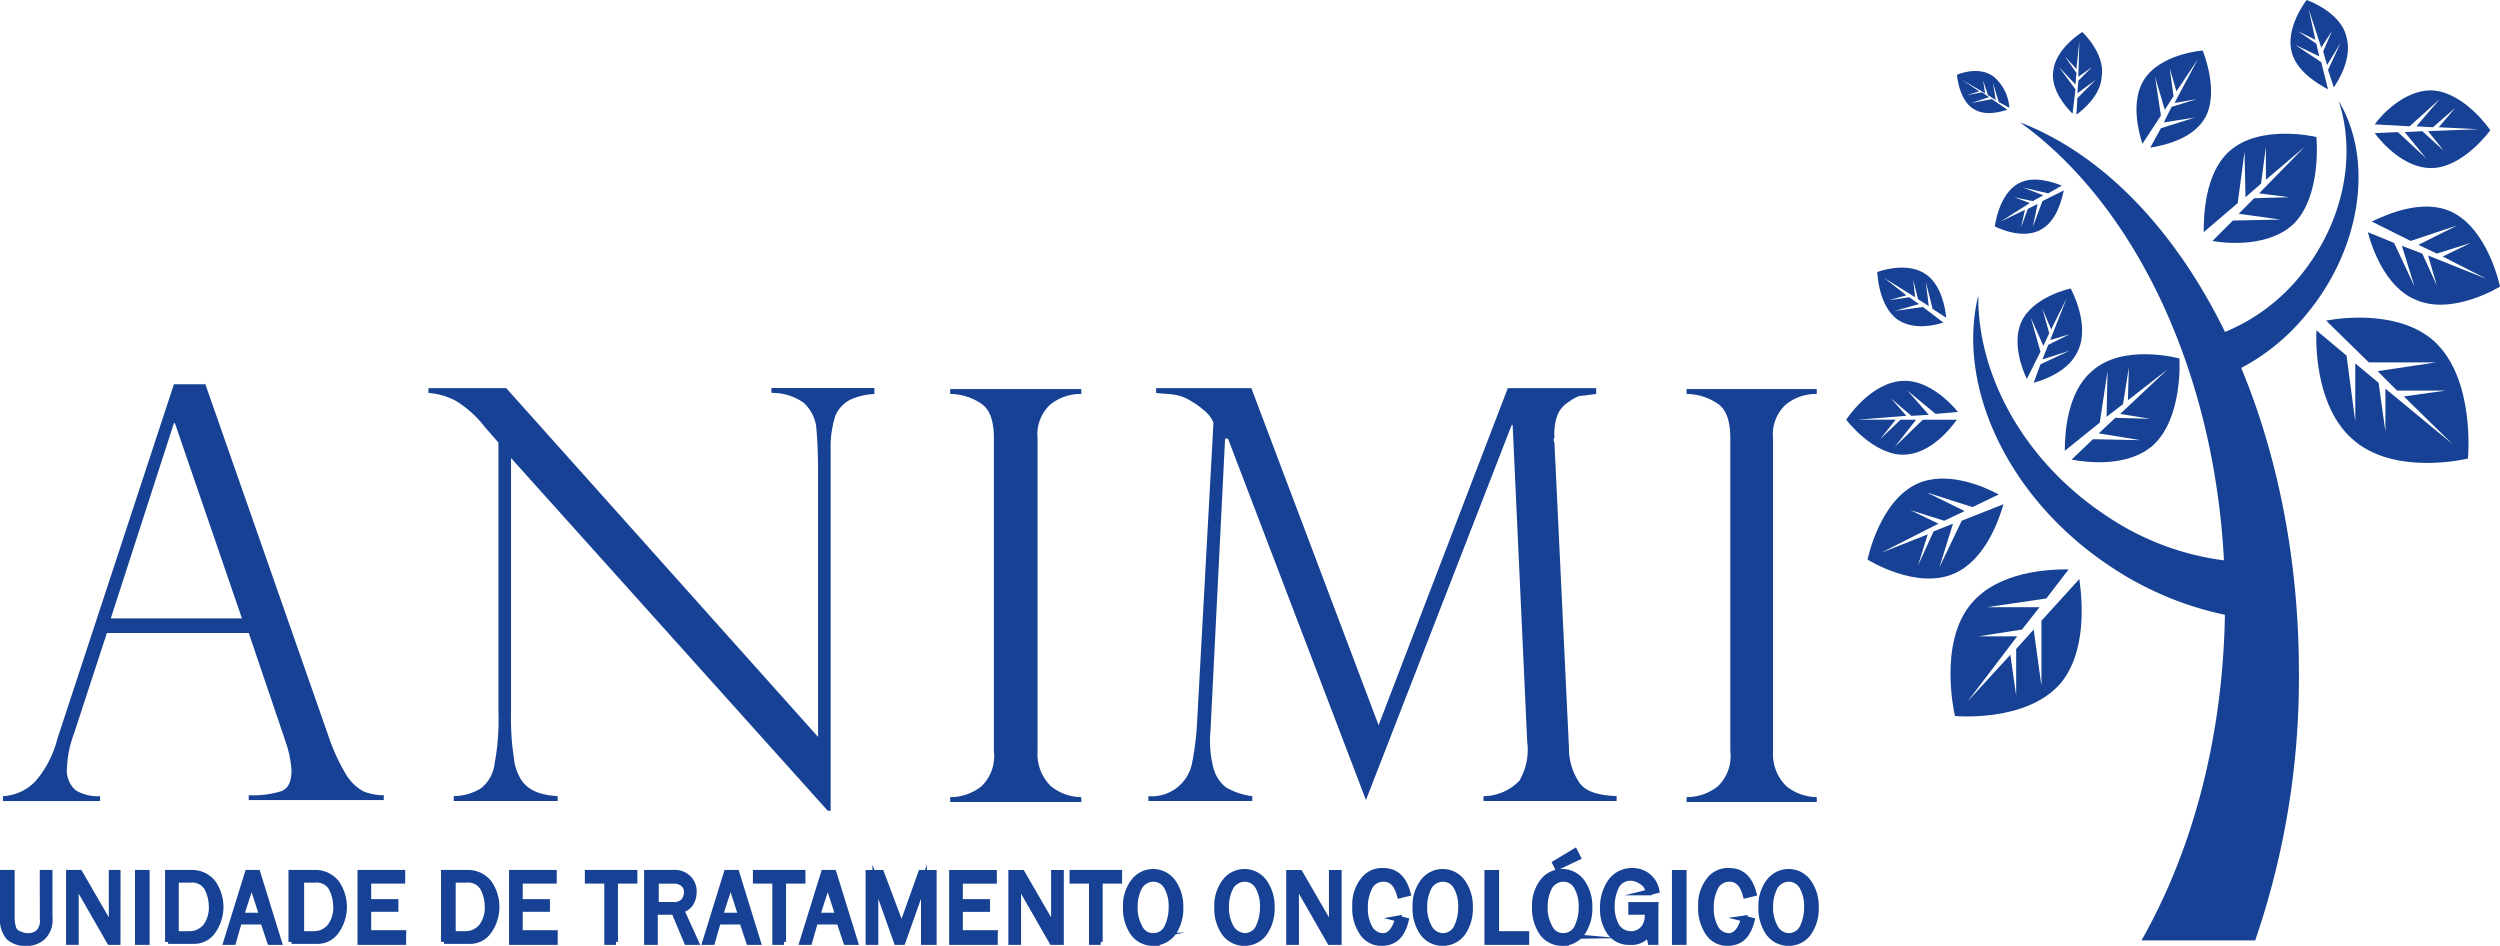
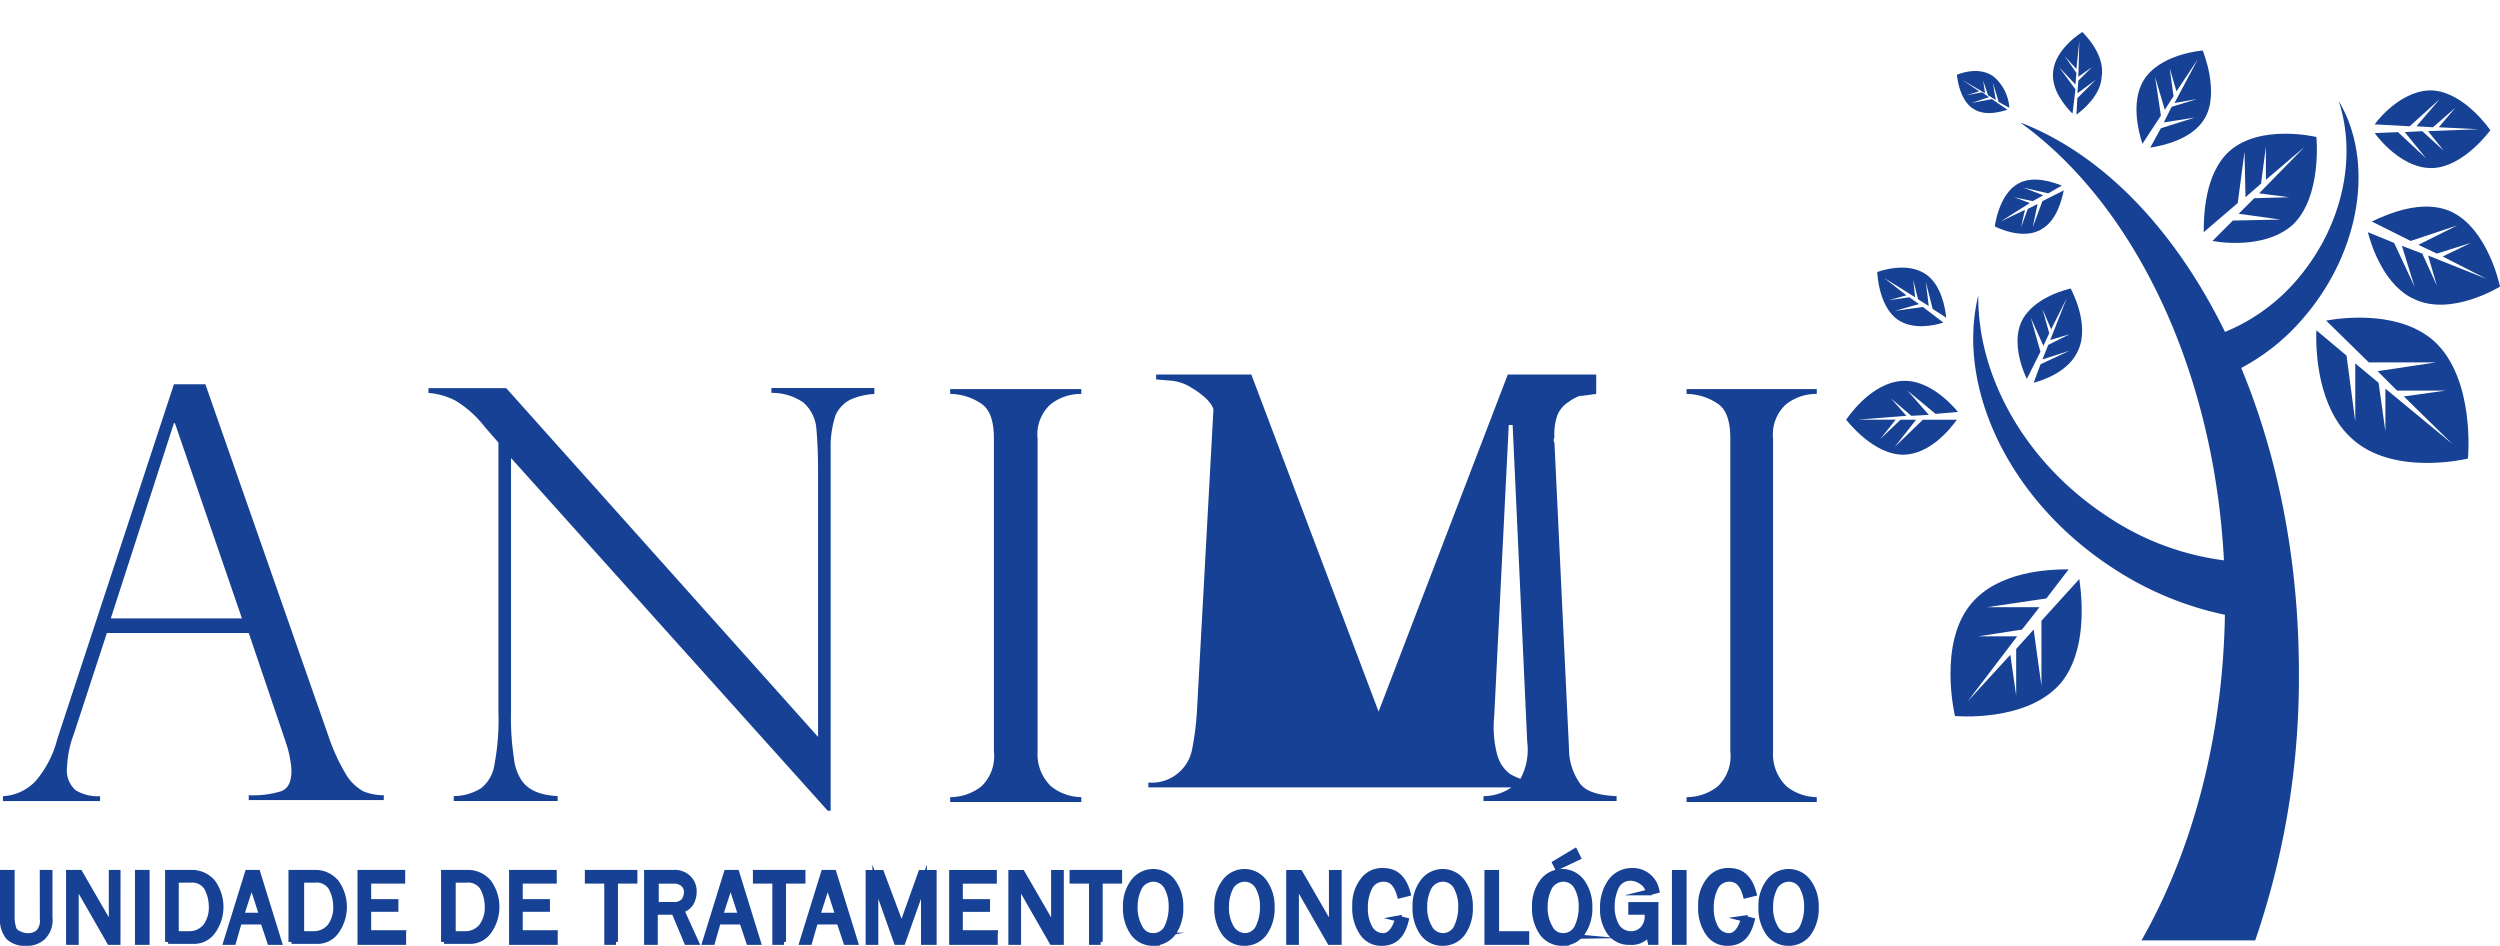
<svg xmlns="http://www.w3.org/2000/svg" viewBox="0 0 240.283 90.905">
  <defs>
    <style>.a{fill:#164194;}.b{fill:none;stroke:#164194;stroke-miterlimit:22.926;stroke-width:0.567px;}</style>
  </defs>
  <g transform="translate(0.083 -49)">
-     <path class="a" d="M174.533,96.86v.467a4.634,4.634,0,0,0-2.988,1.027,3.914,3.914,0,0,0-1.214,3.268v30.067a4.287,4.287,0,0,0,1.307,3.362,4.762,4.762,0,0,0,2.895,1.027v.467H162.021v-.467a4.824,4.824,0,0,0,2.988-1.027,4,4,0,0,0,1.214-3.362V101.622c0-1.681-.373-2.8-1.214-3.362a5.4,5.4,0,0,0-2.988-.934V96.86Zm-21.2,0v.467c-.747.093-1.307.187-1.587.187a3.8,3.8,0,0,0-1.027.56,2.686,2.686,0,0,0-1.121,1.307,5.582,5.582,0,0,0-.28,2.148.424.424,0,0,0,0,.467l1.4,29.413a5.787,5.787,0,0,0,.934,3.175c.56.934,1.774,1.307,3.642,1.4v.467H142.5v-.467a4.8,4.8,0,0,0,3.455-1.494,5.89,5.89,0,0,0,.747-3.735l-1.4-30.441h-.093l-14.006,36.043-13.259-34.736h-.28l-1.4,28.013a10.433,10.433,0,0,0,.28,3.642,3.451,3.451,0,0,0,1.214,1.868,6.6,6.6,0,0,0,2.521.84v.467H110.29v-.467a3.946,3.946,0,0,0,4.2-3.175,27.114,27.114,0,0,0,.467-3.642l1.587-29.04a1.444,1.444,0,0,0-.28-.56,3.566,3.566,0,0,0-.84-.84,5.666,5.666,0,0,0-.934-.654,4.407,4.407,0,0,0-1.587-.654c-.467-.093-1.027-.093-1.868-.187v-.467h9.151l12.232,32.4,12.419-32.4h8.5Zm-49.489,0v.467a4.634,4.634,0,0,0-2.988,1.027,3.914,3.914,0,0,0-1.214,3.268v30.067a4.287,4.287,0,0,0,1.307,3.362,4.762,4.762,0,0,0,2.895,1.027v.467H91.242v-.467a4.824,4.824,0,0,0,2.988-1.027,4,4,0,0,0,1.214-3.362V101.622c0-1.681-.374-2.8-1.214-3.362a5.4,5.4,0,0,0-2.988-.934V96.86Zm-19.889,0v.467a6.56,6.56,0,0,0-2.334.56,3.137,3.137,0,0,0-1.4,1.494,9.711,9.711,0,0,0-.467,3.268v34.736h-.28l-30.441-33.9v24.371a25.385,25.385,0,0,0,.28,4.482,4.739,4.739,0,0,0,.747,2.148c.654.934,1.774,1.4,3.455,1.494v.467H43.526v-.467a5.1,5.1,0,0,0,2.615-.747,3.528,3.528,0,0,0,1.307-2.334,22.979,22.979,0,0,0,.374-5.042V102L46.514,100.5a10.4,10.4,0,0,0-2.8-2.521,6.657,6.657,0,0,0-2.615-.747v-.467h7.47l29.974,33.522V104.7c0-1.961-.093-3.362-.187-4.3a3.787,3.787,0,0,0-1.214-2.241,5.243,5.243,0,0,0-3.081-.934v-.467h9.9ZM10.565,118.9H23.17l-6.443-18.769h-.093Zm9.057-22.6,11.859,33.9a18.858,18.858,0,0,0,1.774,3.828,4.561,4.561,0,0,0,1.587,1.494,5.21,5.21,0,0,0,1.961.373v.467H23.824v-.467a9.214,9.214,0,0,0,3.081-.373c.747-.28,1.027-.934,1.027-2.054a10.674,10.674,0,0,0-.467-2.428.723.723,0,0,1-.093-.28L23.824,120.3H10.191l-3.175,9.711a10.014,10.014,0,0,0-.654,3.175,2.521,2.521,0,0,0,.84,2.241,4.106,4.106,0,0,0,2.334.56v.467H.2v-.467a4.652,4.652,0,0,0,3.175-1.494,10.042,10.042,0,0,0,2.054-4.015L16.634,96.393h2.988Z" transform="translate(0 -10.463)" />
+     <path class="a" d="M174.533,96.86v.467a4.634,4.634,0,0,0-2.988,1.027,3.914,3.914,0,0,0-1.214,3.268v30.067a4.287,4.287,0,0,0,1.307,3.362,4.762,4.762,0,0,0,2.895,1.027v.467H162.021v-.467a4.824,4.824,0,0,0,2.988-1.027,4,4,0,0,0,1.214-3.362V101.622c0-1.681-.373-2.8-1.214-3.362a5.4,5.4,0,0,0-2.988-.934V96.86Zm-21.2,0v.467c-.747.093-1.307.187-1.587.187a3.8,3.8,0,0,0-1.027.56,2.686,2.686,0,0,0-1.121,1.307,5.582,5.582,0,0,0-.28,2.148.424.424,0,0,0,0,.467l1.4,29.413a5.787,5.787,0,0,0,.934,3.175c.56.934,1.774,1.307,3.642,1.4v.467H142.5v-.467a4.8,4.8,0,0,0,3.455-1.494,5.89,5.89,0,0,0,.747-3.735l-1.4-30.441h-.093h-.28l-1.4,28.013a10.433,10.433,0,0,0,.28,3.642,3.451,3.451,0,0,0,1.214,1.868,6.6,6.6,0,0,0,2.521.84v.467H110.29v-.467a3.946,3.946,0,0,0,4.2-3.175,27.114,27.114,0,0,0,.467-3.642l1.587-29.04a1.444,1.444,0,0,0-.28-.56,3.566,3.566,0,0,0-.84-.84,5.666,5.666,0,0,0-.934-.654,4.407,4.407,0,0,0-1.587-.654c-.467-.093-1.027-.093-1.868-.187v-.467h9.151l12.232,32.4,12.419-32.4h8.5Zm-49.489,0v.467a4.634,4.634,0,0,0-2.988,1.027,3.914,3.914,0,0,0-1.214,3.268v30.067a4.287,4.287,0,0,0,1.307,3.362,4.762,4.762,0,0,0,2.895,1.027v.467H91.242v-.467a4.824,4.824,0,0,0,2.988-1.027,4,4,0,0,0,1.214-3.362V101.622c0-1.681-.374-2.8-1.214-3.362a5.4,5.4,0,0,0-2.988-.934V96.86Zm-19.889,0v.467a6.56,6.56,0,0,0-2.334.56,3.137,3.137,0,0,0-1.4,1.494,9.711,9.711,0,0,0-.467,3.268v34.736h-.28l-30.441-33.9v24.371a25.385,25.385,0,0,0,.28,4.482,4.739,4.739,0,0,0,.747,2.148c.654.934,1.774,1.4,3.455,1.494v.467H43.526v-.467a5.1,5.1,0,0,0,2.615-.747,3.528,3.528,0,0,0,1.307-2.334,22.979,22.979,0,0,0,.374-5.042V102L46.514,100.5a10.4,10.4,0,0,0-2.8-2.521,6.657,6.657,0,0,0-2.615-.747v-.467h7.47l29.974,33.522V104.7c0-1.961-.093-3.362-.187-4.3a3.787,3.787,0,0,0-1.214-2.241,5.243,5.243,0,0,0-3.081-.934v-.467h9.9ZM10.565,118.9H23.17l-6.443-18.769h-.093Zm9.057-22.6,11.859,33.9a18.858,18.858,0,0,0,1.774,3.828,4.561,4.561,0,0,0,1.587,1.494,5.21,5.21,0,0,0,1.961.373v.467H23.824v-.467a9.214,9.214,0,0,0,3.081-.373c.747-.28,1.027-.934,1.027-2.054a10.674,10.674,0,0,0-.467-2.428.723.723,0,0,1-.093-.28L23.824,120.3H10.191l-3.175,9.711a10.014,10.014,0,0,0-.654,3.175,2.521,2.521,0,0,0,.84,2.241,4.106,4.106,0,0,0,2.334.56v.467H.2v-.467a4.652,4.652,0,0,0,3.175-1.494,10.042,10.042,0,0,0,2.054-4.015L16.634,96.393h2.988Z" transform="translate(0 -10.463)" />
    <path class="a" d="M171.825,152.624a1.49,1.49,0,0,0,1.307-.747,4.452,4.452,0,0,0,.467-2.054,3.8,3.8,0,0,0-.467-1.961,1.49,1.49,0,0,0-1.307-.747,1.609,1.609,0,0,0-1.307.747,4.054,4.054,0,0,0-.467,1.961,3.8,3.8,0,0,0,.467,1.961A1.508,1.508,0,0,0,171.825,152.624Zm0,.654a2.312,2.312,0,0,1-1.961-1.027,4.115,4.115,0,0,1-.654-2.428,3.766,3.766,0,0,1,.747-2.428,2.334,2.334,0,0,1,3.735,0,3.957,3.957,0,0,1,.747,2.428,4.114,4.114,0,0,1-.654,2.428A2.312,2.312,0,0,1,171.825,153.277Zm-4.3-2.334.747.187c-.373,1.494-1.121,2.148-2.334,2.148a2.153,2.153,0,0,1-1.868-1.027,4.226,4.226,0,0,1-.654-2.521,3.766,3.766,0,0,1,.747-2.428,2.235,2.235,0,0,1,1.961-.934c1.214,0,1.961.747,2.334,2.148l-.747.187c-.28-1.027-.747-1.587-1.587-1.587a1.49,1.49,0,0,0-1.307.747,4.176,4.176,0,0,0-.467,2.054,3.8,3.8,0,0,0,.467,1.961,1.49,1.49,0,0,0,1.307.747C166.689,152.624,167.25,152.063,167.53,150.943Zm-5.789,2.241h-.84v-6.63h.84Zm-2.708-3.362v3.362h-.467l-.187-.84a1.944,1.944,0,0,1-1.774.84,2.234,2.234,0,0,1-1.961-.934,3.822,3.822,0,0,1-.654-2.334,4.249,4.249,0,0,1,.747-2.521,2.48,2.48,0,0,1,2.054-1.027,2.3,2.3,0,0,1,2.334,1.868l-.747.187a1.347,1.347,0,0,0-.654-1.027,1.958,1.958,0,0,0-1.027-.373,1.536,1.536,0,0,0-1.4.747,4.341,4.341,0,0,0-.467,1.961,3.8,3.8,0,0,0,.467,1.961,1.646,1.646,0,0,0,1.4.747,1.546,1.546,0,0,0,1.12-.467,1.847,1.847,0,0,0,.467-1.307v-.373H156.7v-.654h2.334Zm-7.47-4.762-1.961.934-.187-.374,1.868-1.12Zm-1.4,7.563a1.49,1.49,0,0,0,1.307-.747,4.452,4.452,0,0,0,.467-2.054,3.8,3.8,0,0,0-.467-1.961,1.49,1.49,0,0,0-1.307-.747,1.609,1.609,0,0,0-1.307.747,4.054,4.054,0,0,0-.467,1.961,3.8,3.8,0,0,0,.467,1.961A1.408,1.408,0,0,0,150.162,152.624Zm-.093.654a2.312,2.312,0,0,1-1.961-1.027,4.115,4.115,0,0,1-.654-2.428,3.766,3.766,0,0,1,.747-2.428,2.334,2.334,0,0,1,3.735,0,3.957,3.957,0,0,1,.747,2.428,4.114,4.114,0,0,1-.654,2.428A2.312,2.312,0,0,1,150.068,153.277Zm-3.455-.84v.747h-3.735v-6.63h.84v5.883Zm-8.03.187a1.49,1.49,0,0,0,1.307-.747,4.451,4.451,0,0,0,.467-2.054,3.8,3.8,0,0,0-.467-1.961,1.49,1.49,0,0,0-1.307-.747,1.609,1.609,0,0,0-1.307.747,4.054,4.054,0,0,0-.467,1.961,3.8,3.8,0,0,0,.467,1.961A1.508,1.508,0,0,0,138.583,152.624Zm0,.654a2.312,2.312,0,0,1-1.961-1.027,4.115,4.115,0,0,1-.654-2.428,3.766,3.766,0,0,1,.747-2.428,2.334,2.334,0,0,1,3.735,0,3.957,3.957,0,0,1,.747,2.428,4.114,4.114,0,0,1-.654,2.428A2.312,2.312,0,0,1,138.583,153.277Zm-4.3-2.334.747.187c-.374,1.494-1.121,2.148-2.334,2.148a2.153,2.153,0,0,1-1.868-1.027,4.226,4.226,0,0,1-.654-2.521,3.766,3.766,0,0,1,.747-2.428,2.235,2.235,0,0,1,1.961-.934c1.214,0,1.961.747,2.334,2.148l-.747.187c-.28-1.027-.747-1.587-1.587-1.587a1.49,1.49,0,0,0-1.307.747,4.176,4.176,0,0,0-.467,2.054,3.8,3.8,0,0,0,.467,1.961,1.49,1.49,0,0,0,1.307.747C133.447,152.624,134.008,152.063,134.288,150.943Zm-5.789,2.241h-.747l-3.268-5.7v5.7h-.654v-6.63h1.027l3.081,5.322v-5.322h.654v6.63Zm-8.964-.56a1.49,1.49,0,0,0,1.307-.747,4.451,4.451,0,0,0,.467-2.054,3.8,3.8,0,0,0-.467-1.961,1.49,1.49,0,0,0-1.307-.747,1.609,1.609,0,0,0-1.307.747,4.054,4.054,0,0,0-.467,1.961,3.8,3.8,0,0,0,.467,1.961A1.625,1.625,0,0,0,119.534,152.624Zm0,.654a2.312,2.312,0,0,1-1.961-1.027,4.114,4.114,0,0,1-.654-2.428,3.766,3.766,0,0,1,.747-2.428,2.334,2.334,0,0,1,3.735,0,3.957,3.957,0,0,1,.747,2.428,4.114,4.114,0,0,1-.654,2.428A2.312,2.312,0,0,1,119.534,153.277Zm-8.777-.654a1.49,1.49,0,0,0,1.307-.747,4.451,4.451,0,0,0,.467-2.054,3.8,3.8,0,0,0-.467-1.961,1.49,1.49,0,0,0-1.307-.747,1.609,1.609,0,0,0-1.307.747,4.054,4.054,0,0,0-.467,1.961,3.8,3.8,0,0,0,.467,1.961A1.408,1.408,0,0,0,110.757,152.624Zm0,.654a2.312,2.312,0,0,1-1.961-1.027,4.114,4.114,0,0,1-.654-2.428,3.766,3.766,0,0,1,.747-2.428,2.334,2.334,0,0,1,3.735,0,3.957,3.957,0,0,1,.747,2.428,4.115,4.115,0,0,1-.654,2.428A2.436,2.436,0,0,1,110.757,153.277Zm-5.042-.093h-.84V147.3h-1.868v-.747h4.482v.747h-1.867v5.883Zm-3.922,0h-.747l-3.268-5.7v5.7h-.654v-6.63h1.027l3.081,5.322v-5.322h.654v6.63Zm-6.256-.747v.747H91.428v-6.63h4.015v.747H92.175v2.054H94.79v.654H92.175v2.334h3.362Zm-6.069.747H88.72v-5.789l-2.054,5.789h-.56l-2.054-5.789v5.789H83.4v-6.63h1.214l1.961,5.229,1.868-5.229h1.214v6.63ZM80.5,150.663l-1.027-3.175-1.027,3.175Zm1.587,2.521h-.84l-.654-1.961H78.262l-.56,1.961h-.654l2.054-6.63h.934Zm-6.816,0h-.84V147.3H72.566v-.747h4.482v.747H75.181v5.883Zm-4.109-2.521-1.027-3.175-1.027,3.175Zm1.587,2.521h-.84l-.654-1.961H68.925l-.56,1.961h-.654l2.054-6.63H70.7Zm-9.8-3.548h1.681a1.275,1.275,0,0,0,1.027-.373,1.506,1.506,0,0,0,.28-.84,1.014,1.014,0,0,0-.374-.84,1.3,1.3,0,0,0-.84-.28H62.949Zm3.828,3.548h-.84l-1.214-2.895H62.855v2.895h-.747v-6.63h2.521a1.838,1.838,0,0,1,1.494.56,1.748,1.748,0,0,1,.467,1.307,2.129,2.129,0,0,1-.28,1.027,1.431,1.431,0,0,1-.934.654Zm-7.657,0h-.84V147.3H56.412v-.747h4.482v.747H59.027v5.883Zm-5.883-.747v.747H49.129v-6.63h4.015v.747H49.876v2.054h2.615v.654H49.876v2.334h3.362Zm-9.9,0h1.307a2,2,0,0,0,1.587-.747,3.064,3.064,0,0,0,.56-1.961,3.862,3.862,0,0,0-.467-1.774,1.663,1.663,0,0,0-1.587-.747H43.433v5.229Zm-.747.747v-6.63H44.74a2.582,2.582,0,0,1,2.148.934,4.021,4.021,0,0,1,0,4.669,2.18,2.18,0,0,1-1.868.934H42.593Zm-3.922-.747v.747H34.562v-6.63h4.015v.747H35.309v2.054h2.615v.654H35.309v2.334h3.362Zm-9.9,0H30.08a2,2,0,0,0,1.587-.747,3.064,3.064,0,0,0,.56-1.961,3.862,3.862,0,0,0-.467-1.774,1.663,1.663,0,0,0-1.587-.747H28.866v5.229Zm-.84.747v-6.63H30.08a2.582,2.582,0,0,1,2.148.934,4.021,4.021,0,0,1,0,4.669,2.18,2.18,0,0,1-1.868.934H27.933Zm-2.8-2.521L24.1,147.488l-1.027,3.175Zm1.587,2.521h-.84l-.654-1.961H22.89l-.56,1.961h-.654l2.054-6.63h.934Zm-9.9-.747h1.307a2,2,0,0,0,1.587-.747,3.064,3.064,0,0,0,.56-1.961,3.862,3.862,0,0,0-.467-1.774,1.663,1.663,0,0,0-1.587-.747h-1.4Zm-.747.747v-6.63h2.148a2.582,2.582,0,0,1,2.148.934,4.021,4.021,0,0,1,0,4.669,2.18,2.18,0,0,1-1.868.934H16.074Zm-2.054,0h-.84v-6.63h.84Zm-2.8,0h-.747l-3.268-5.7v5.7H6.55v-6.63H7.577l3.081,5.322v-5.322h.56Zm-7.19-6.63h.654v4.3a2.282,2.282,0,0,1-.654,1.867,2.2,2.2,0,0,1-1.587.56,2.283,2.283,0,0,1-1.681-.56A2.627,2.627,0,0,1,.2,150.85v-4.3h.84v4.3a3.483,3.483,0,0,0,.187,1.121.956.956,0,0,0,.56.467,1.759,1.759,0,0,0,.747.187,1.488,1.488,0,0,0,1.121-.373,1.689,1.689,0,0,0,.374-1.307Z" transform="translate(0 -13.656)" />
    <path class="b" d="M171.825,152.624a1.49,1.49,0,0,0,1.307-.747,4.452,4.452,0,0,0,.467-2.054,3.8,3.8,0,0,0-.467-1.961,1.49,1.49,0,0,0-1.307-.747,1.609,1.609,0,0,0-1.307.747,4.054,4.054,0,0,0-.467,1.961,3.8,3.8,0,0,0,.467,1.961A1.508,1.508,0,0,0,171.825,152.624Zm0,.654a2.312,2.312,0,0,1-1.961-1.027,4.115,4.115,0,0,1-.654-2.428,3.766,3.766,0,0,1,.747-2.428,2.334,2.334,0,0,1,3.735,0,3.957,3.957,0,0,1,.747,2.428,4.114,4.114,0,0,1-.654,2.428A2.312,2.312,0,0,1,171.825,153.277Zm-4.3-2.334.747.187c-.373,1.494-1.121,2.148-2.334,2.148a2.153,2.153,0,0,1-1.868-1.027,4.226,4.226,0,0,1-.654-2.521,3.766,3.766,0,0,1,.747-2.428,2.235,2.235,0,0,1,1.961-.934c1.214,0,1.961.747,2.334,2.148l-.747.187c-.28-1.027-.747-1.587-1.587-1.587a1.49,1.49,0,0,0-1.307.747,4.176,4.176,0,0,0-.467,2.054,3.8,3.8,0,0,0,.467,1.961,1.49,1.49,0,0,0,1.307.747C166.689,152.624,167.25,152.063,167.53,150.943Zm-5.789,2.241h-.84v-6.63h.84Zm-2.708-3.362v3.362h-.467l-.187-.84a1.944,1.944,0,0,1-1.774.84,2.234,2.234,0,0,1-1.961-.934,3.822,3.822,0,0,1-.654-2.334,4.249,4.249,0,0,1,.747-2.521,2.48,2.48,0,0,1,2.054-1.027,2.3,2.3,0,0,1,2.334,1.868l-.747.187a1.347,1.347,0,0,0-.654-1.027,1.958,1.958,0,0,0-1.027-.373,1.536,1.536,0,0,0-1.4.747,4.341,4.341,0,0,0-.467,1.961,3.8,3.8,0,0,0,.467,1.961,1.646,1.646,0,0,0,1.4.747,1.546,1.546,0,0,0,1.12-.467,1.847,1.847,0,0,0,.467-1.307v-.373H156.7v-.654h2.334Zm-7.47-4.762-1.961.934-.187-.374,1.868-1.12Zm-1.4,7.563a1.49,1.49,0,0,0,1.307-.747,4.452,4.452,0,0,0,.467-2.054,3.8,3.8,0,0,0-.467-1.961,1.49,1.49,0,0,0-1.307-.747,1.609,1.609,0,0,0-1.307.747,4.054,4.054,0,0,0-.467,1.961,3.8,3.8,0,0,0,.467,1.961A1.408,1.408,0,0,0,150.162,152.624Zm-.093.654a2.312,2.312,0,0,1-1.961-1.027,4.115,4.115,0,0,1-.654-2.428,3.766,3.766,0,0,1,.747-2.428,2.334,2.334,0,0,1,3.735,0,3.957,3.957,0,0,1,.747,2.428,4.114,4.114,0,0,1-.654,2.428A2.312,2.312,0,0,1,150.068,153.277Zm-3.455-.84v.747h-3.735v-6.63h.84v5.883Zm-8.03.187a1.49,1.49,0,0,0,1.307-.747,4.451,4.451,0,0,0,.467-2.054,3.8,3.8,0,0,0-.467-1.961,1.49,1.49,0,0,0-1.307-.747,1.609,1.609,0,0,0-1.307.747,4.054,4.054,0,0,0-.467,1.961,3.8,3.8,0,0,0,.467,1.961A1.508,1.508,0,0,0,138.583,152.624Zm0,.654a2.312,2.312,0,0,1-1.961-1.027,4.115,4.115,0,0,1-.654-2.428,3.766,3.766,0,0,1,.747-2.428,2.334,2.334,0,0,1,3.735,0,3.957,3.957,0,0,1,.747,2.428,4.114,4.114,0,0,1-.654,2.428A2.312,2.312,0,0,1,138.583,153.277Zm-4.3-2.334.747.187c-.374,1.494-1.121,2.148-2.334,2.148a2.153,2.153,0,0,1-1.868-1.027,4.226,4.226,0,0,1-.654-2.521,3.766,3.766,0,0,1,.747-2.428,2.235,2.235,0,0,1,1.961-.934c1.214,0,1.961.747,2.334,2.148l-.747.187c-.28-1.027-.747-1.587-1.587-1.587a1.49,1.49,0,0,0-1.307.747,4.176,4.176,0,0,0-.467,2.054,3.8,3.8,0,0,0,.467,1.961,1.49,1.49,0,0,0,1.307.747C133.447,152.624,134.008,152.063,134.288,150.943Zm-5.789,2.241h-.747l-3.268-5.7v5.7h-.654v-6.63h1.027l3.081,5.322v-5.322h.654v6.63Zm-8.964-.56a1.49,1.49,0,0,0,1.307-.747,4.451,4.451,0,0,0,.467-2.054,3.8,3.8,0,0,0-.467-1.961,1.49,1.49,0,0,0-1.307-.747,1.609,1.609,0,0,0-1.307.747,4.054,4.054,0,0,0-.467,1.961,3.8,3.8,0,0,0,.467,1.961A1.625,1.625,0,0,0,119.534,152.624Zm0,.654a2.312,2.312,0,0,1-1.961-1.027,4.114,4.114,0,0,1-.654-2.428,3.766,3.766,0,0,1,.747-2.428,2.334,2.334,0,0,1,3.735,0,3.957,3.957,0,0,1,.747,2.428,4.114,4.114,0,0,1-.654,2.428A2.312,2.312,0,0,1,119.534,153.277Zm-8.777-.654a1.49,1.49,0,0,0,1.307-.747,4.451,4.451,0,0,0,.467-2.054,3.8,3.8,0,0,0-.467-1.961,1.49,1.49,0,0,0-1.307-.747,1.609,1.609,0,0,0-1.307.747,4.054,4.054,0,0,0-.467,1.961,3.8,3.8,0,0,0,.467,1.961A1.408,1.408,0,0,0,110.757,152.624Zm0,.654a2.312,2.312,0,0,1-1.961-1.027,4.114,4.114,0,0,1-.654-2.428,3.766,3.766,0,0,1,.747-2.428,2.334,2.334,0,0,1,3.735,0,3.957,3.957,0,0,1,.747,2.428,4.115,4.115,0,0,1-.654,2.428A2.436,2.436,0,0,1,110.757,153.277Zm-5.042-.093h-.84V147.3h-1.868v-.747h4.482v.747h-1.867v5.883Zm-3.922,0h-.747l-3.268-5.7v5.7h-.654v-6.63h1.027l3.081,5.322v-5.322h.654v6.63Zm-6.256-.747v.747H91.428v-6.63h4.015v.747H92.175v2.054H94.79v.654H92.175v2.334h3.362Zm-6.069.747H88.72v-5.789l-2.054,5.789h-.56l-2.054-5.789v5.789H83.4v-6.63h1.214l1.961,5.229,1.868-5.229h1.214v6.63ZM80.5,150.663l-1.027-3.175-1.027,3.175Zm1.587,2.521h-.84l-.654-1.961H78.262l-.56,1.961h-.654l2.054-6.63h.934Zm-6.816,0h-.84V147.3H72.566v-.747h4.482v.747H75.181v5.883Zm-4.109-2.521-1.027-3.175-1.027,3.175Zm1.587,2.521h-.84l-.654-1.961H68.925l-.56,1.961h-.654l2.054-6.63H70.7Zm-9.8-3.548h1.681a1.275,1.275,0,0,0,1.027-.373,1.506,1.506,0,0,0,.28-.84,1.014,1.014,0,0,0-.374-.84,1.3,1.3,0,0,0-.84-.28H62.949Zm3.828,3.548h-.84l-1.214-2.895H62.855v2.895h-.747v-6.63h2.521a1.838,1.838,0,0,1,1.494.56,1.748,1.748,0,0,1,.467,1.307,2.129,2.129,0,0,1-.28,1.027,1.431,1.431,0,0,1-.934.654Zm-7.657,0h-.84V147.3H56.412v-.747h4.482v.747H59.027v5.883Zm-5.883-.747v.747H49.129v-6.63h4.015v.747H49.876v2.054h2.615v.654H49.876v2.334h3.362Zm-9.9,0h1.307a2,2,0,0,0,1.587-.747,3.064,3.064,0,0,0,.56-1.961,3.862,3.862,0,0,0-.467-1.774,1.663,1.663,0,0,0-1.587-.747H43.433v5.229Zm-.747.747v-6.63H44.74a2.582,2.582,0,0,1,2.148.934,4.021,4.021,0,0,1,0,4.669,2.18,2.18,0,0,1-1.868.934H42.593Zm-3.922-.747v.747H34.562v-6.63h4.015v.747H35.309v2.054h2.615v.654H35.309v2.334h3.362Zm-9.9,0H30.08a2,2,0,0,0,1.587-.747,3.064,3.064,0,0,0,.56-1.961,3.862,3.862,0,0,0-.467-1.774,1.663,1.663,0,0,0-1.587-.747H28.866v5.229Zm-.84.747v-6.63H30.08a2.582,2.582,0,0,1,2.148.934,4.021,4.021,0,0,1,0,4.669,2.18,2.18,0,0,1-1.868.934H27.933Zm-2.8-2.521L24.1,147.488l-1.027,3.175Zm1.587,2.521h-.84l-.654-1.961H22.89l-.56,1.961h-.654l2.054-6.63h.934Zm-9.9-.747h1.307a2,2,0,0,0,1.587-.747,3.064,3.064,0,0,0,.56-1.961,3.862,3.862,0,0,0-.467-1.774,1.663,1.663,0,0,0-1.587-.747h-1.4Zm-.747.747v-6.63h2.148a2.582,2.582,0,0,1,2.148.934,4.021,4.021,0,0,1,0,4.669,2.18,2.18,0,0,1-1.868.934H16.074Zm-2.054,0h-.84v-6.63h.84Zm-2.8,0h-.747l-3.268-5.7v5.7H6.55v-6.63H7.577l3.081,5.322v-5.322h.56Zm-7.19-6.63h.654v4.3a2.282,2.282,0,0,1-.654,1.867,2.2,2.2,0,0,1-1.587.56,2.283,2.283,0,0,1-1.681-.56A2.627,2.627,0,0,1,.2,150.85v-4.3h.84v4.3a3.483,3.483,0,0,0,.187,1.121.956.956,0,0,0,.56.467,1.759,1.759,0,0,0,.747.187,1.488,1.488,0,0,0,1.121-.373,1.689,1.689,0,0,0,.374-1.307Z" transform="translate(0 -13.656)" />
    <g transform="translate(177.358 49)">
      <path class="a" d="M196.2,58.634c0,12.419-2.988,23.718-8.03,32.588H199.1a77.683,77.683,0,0,0,4.2-25.772c0-25.585-11.485-46.968-26.8-52.851,11.579,8.31,19.7,25.772,19.7,46.034" transform="translate(-159.786 -0.835)" />
      <path class="a" d="M184.491,51.6a26.1,26.1,0,0,0,15.127,4.482l-3.175,5.136a31.359,31.359,0,0,1-11.3-4.575C175.06,50.1,170.018,39.177,172.165,30.4c-.093,7.657,4.389,15.967,12.326,21.2" transform="translate(-159.466 -2.014)" />
      <path class="a" d="M204.318,27.581a18.214,18.214,0,0,1-9.618,5.883l3.268,3.081a20.243,20.243,0,0,0,6.91-5.229c5.6-6.443,6.91-15.127,3.455-20.916,1.774,5.416.374,12.046-4.015,17.181" transform="translate(-160.991 -0.689)" />
      <path class="a" d="M169.769,72.7s6.91.654,10.178-3.175c2.521-3.081,2.054-8.03,1.774-9.991l-3.642,4.015v6.256l-.747-5.416-1.681,1.868v4.482l-.56-3.922L170.983,71.3l4.762-6.256H172.01l4.2-.654,1.681-2.148h-5.042l5.7-.84,2.148-2.8c-1.961,0-6.723.187-9.338,3.268C168.089,65.7,169.769,72.7,169.769,72.7" transform="translate(-159.311 -3.882)" />
-       <path class="a" d="M160.8,57.048s4.762,2.988,8.4,1.307c2.895-1.307,4.2-5.042,4.669-6.63l-4.015,1.587-2.148,4.482,1.307-4.2-1.868.747-1.494,3.268.934-2.988-4.482,1.774,5.509-2.8-2.708-1.307,3.268,1.027,1.961-.934L166.5,50.6l4.389,1.4,2.521-1.214c-1.4-.747-4.949-2.334-7.844-1.027-3.642,1.681-4.762,7.283-4.762,7.283" transform="translate(-158.746 -3.263)" />
      <path class="a" d="M158.6,42.935s2.615,3.455,5.6,3.362c2.428-.093,4.3-2.334,5.042-3.362h-3.268l-2.708,2.615,2.054-2.615h-1.494L161.868,44.8l1.494-1.868h-3.642l4.669-.374L162.9,40.881l1.961,1.681,1.681-.093-2.054-2.334,2.708,2.241,2.148-.187c-.747-.934-2.895-3.081-5.229-2.988-3.175.093-5.509,3.735-5.509,3.735" transform="translate(-158.6 -2.596)" />
      <path class="a" d="M161.8,27.97s.093,3.268,1.961,4.575c1.494,1.027,3.548.56,4.389.28l-1.961-1.494-2.708.374,2.334-.654-.934-.654-1.961.28,1.681-.467-2.148-1.681,2.988,1.868-.187-1.681.467,1.868,1.027.654-.28-2.334.654,2.615,1.307.84c-.093-.934-.467-3.081-1.868-4.109-1.868-1.4-4.762-.28-4.762-.28" transform="translate(-158.812 -1.825)" />
-       <path class="a" d="M192.118,36.871s-5.416-1.494-8.4,1.214c-2.428,2.054-2.615,6.069-2.615,7.657l3.362-2.708.747-4.949-.093,4.389L186.7,41.26l.56-3.548-.093,3.175L191,37.9l-4.575,4.3,2.895.467-3.362-.093-1.587,1.494,4.015.654-4.575-.093-2.054,1.961c1.494.28,5.322.747,7.75-1.307,2.988-2.615,2.615-8.4,2.615-8.4" transform="translate(-160.09 -2.415)" />
      <path class="a" d="M181.338,29.7s-3.642.747-4.762,3.268c-.84,1.961.093,4.482.56,5.416l1.307-2.615L177.51,32.5l1.214,2.708.56-1.214-.654-2.334.84,1.961,1.494-2.988-1.587,4.015,1.868-.56-2.054,1.027-.56,1.4,2.615-.84-2.8,1.307-.654,1.774c1.027-.28,3.455-1.121,4.3-3.175,1.12-2.521-.747-5.883-.747-5.883" transform="translate(-159.768 -1.967)" />
      <path class="a" d="M221.566,46.239s.747-7.657-3.268-11.3c-3.175-2.8-8.31-2.334-10.365-1.961L212.041,37h6.443l-5.6.84,1.868,1.868h4.669l-4.015.56,4.669,4.575-6.443-5.322v4.109l-.654-4.669-2.241-1.868v5.6l-.84-6.35L207,33.914c-.093,2.148.187,7.47,3.362,10.365,4.015,3.735,11.205,1.961,11.205,1.961" transform="translate(-161.805 -2.166)" />
      <path class="a" d="M225,28.954s-1.12-5.509-4.669-7.19c-2.8-1.307-6.256.28-7.657.934l3.735,1.868,4.482-1.494-3.735,1.868,1.774.84,3.268-1.027L219.49,26.06l4.2,2.148-5.6-2.241.84,2.895-1.4-3.081-1.961-.747,1.214,3.922-1.961-4.2L212.3,23.725c.374,1.494,1.681,5.229,4.482,6.443C220.33,31.849,225,28.954,225,28.954" transform="translate(-162.157 -1.408)" />
      <path class="a" d="M224.112,13.128s-2.521-3.735-5.7-3.828c-2.521,0-4.669,2.241-5.416,3.268l3.362.187,2.895-2.615-2.241,2.615,1.587.093,2.148-1.868-1.587,1.868,3.828.187-4.856.187,1.494,1.868-2.054-1.868-1.681.093,2.054,2.521-2.708-2.521L213,13.409c.747,1.027,2.895,3.362,5.416,3.362,3.081,0,5.7-3.642,5.7-3.642" transform="translate(-162.203 -0.616)" />
-       <path class="a" d="M205.889,0s-2.148,2.708-1.4,5.136c.56,1.868,2.615,2.988,3.455,3.455l-.654-2.615L204.769,4.3,207.1,5.416l-.28-1.214-1.774-1.214,1.681.84L206.076.84l1.214,3.735,1.027-1.587-.84,1.961.373,1.307,1.307-2.148-1.214,2.615L208.5,8.4c.56-.84,1.774-2.895,1.214-4.856C209.158,1.121,205.889,0,205.889,0" transform="translate(-161.629 0)" />
      <path class="a" d="M206.232,14.078s-5.416-1.307-8.4,1.4c-2.334,2.148-2.428,6.163-2.428,7.75l3.268-2.8.654-4.949.093,4.389,1.494-1.307.467-3.548v3.175l3.735-3.175-4.389,4.482,2.895.374-3.362.093-1.494,1.494,4.015.56-4.575.093-1.961,1.961c1.494.28,5.416.56,7.75-1.587,2.8-2.708,2.241-8.4,2.241-8.4" transform="translate(-161.038 -0.912)" />
      <path class="a" d="M194.849,5.2s-4.109.28-5.7,2.895c-1.214,2.054-.467,4.949-.093,6.069l1.774-2.708-.56-3.735.934,3.175.84-1.307-.373-2.708.654,2.241,2.054-3.081-2.241,4.2,2.148-.374-2.428.747-.747,1.494,2.988-.467-3.268,1.027-1.027,1.868c1.121-.187,4.015-.747,5.229-2.8,1.494-2.521-.187-6.536-.187-6.536" transform="translate(-160.58 -0.344)" />
      <path class="a" d="M170,7.674s.187,2.428,1.587,3.268c1.121.747,2.615.28,3.268.093l-1.494-1.027-1.961.374,1.681-.56-.654-.467-1.494.28,1.214-.374-1.681-1.121,2.241,1.307-.187-1.214.467,1.4.747.467-.28-1.681.56,1.868,1.027.56a4.348,4.348,0,0,0-1.494-2.988C172.054,6.74,170,7.674,170,7.674" transform="translate(-159.355 -0.484)" />
      <path class="a" d="M182.7,3.3s-2.615,1.587-2.8,3.828c-.187,1.774,1.214,3.362,1.868,4.015l.28-2.334-1.587-2.148,1.587,1.681.093-1.121-1.12-1.587,1.12,1.214.28-2.708L182.327,7.6l1.307-.934-1.307,1.307-.093,1.214,1.774-1.307L182.233,9.65l-.093,1.587c.654-.467,2.334-1.868,2.428-3.642.374-2.241-1.868-4.3-1.868-4.3" transform="translate(-160.01 -0.219)" />
      <path class="a" d="M173.9,22.981s2.615,1.4,4.482.28c1.494-.84,1.961-2.895,2.148-3.735l-2.054,1.027-.934,2.521.467-2.241-.934.467-.654,1.774.373-1.681-2.334,1.121,2.8-1.774-1.494-.56,1.774.374,1.027-.56-1.961-.747,2.428.56,1.307-.747c-.747-.28-2.708-1.027-4.2-.187-1.867,1.027-2.241,4.109-2.241,4.109" transform="translate(-159.613 -1.224)" />
    </g>
  </g>
</svg>